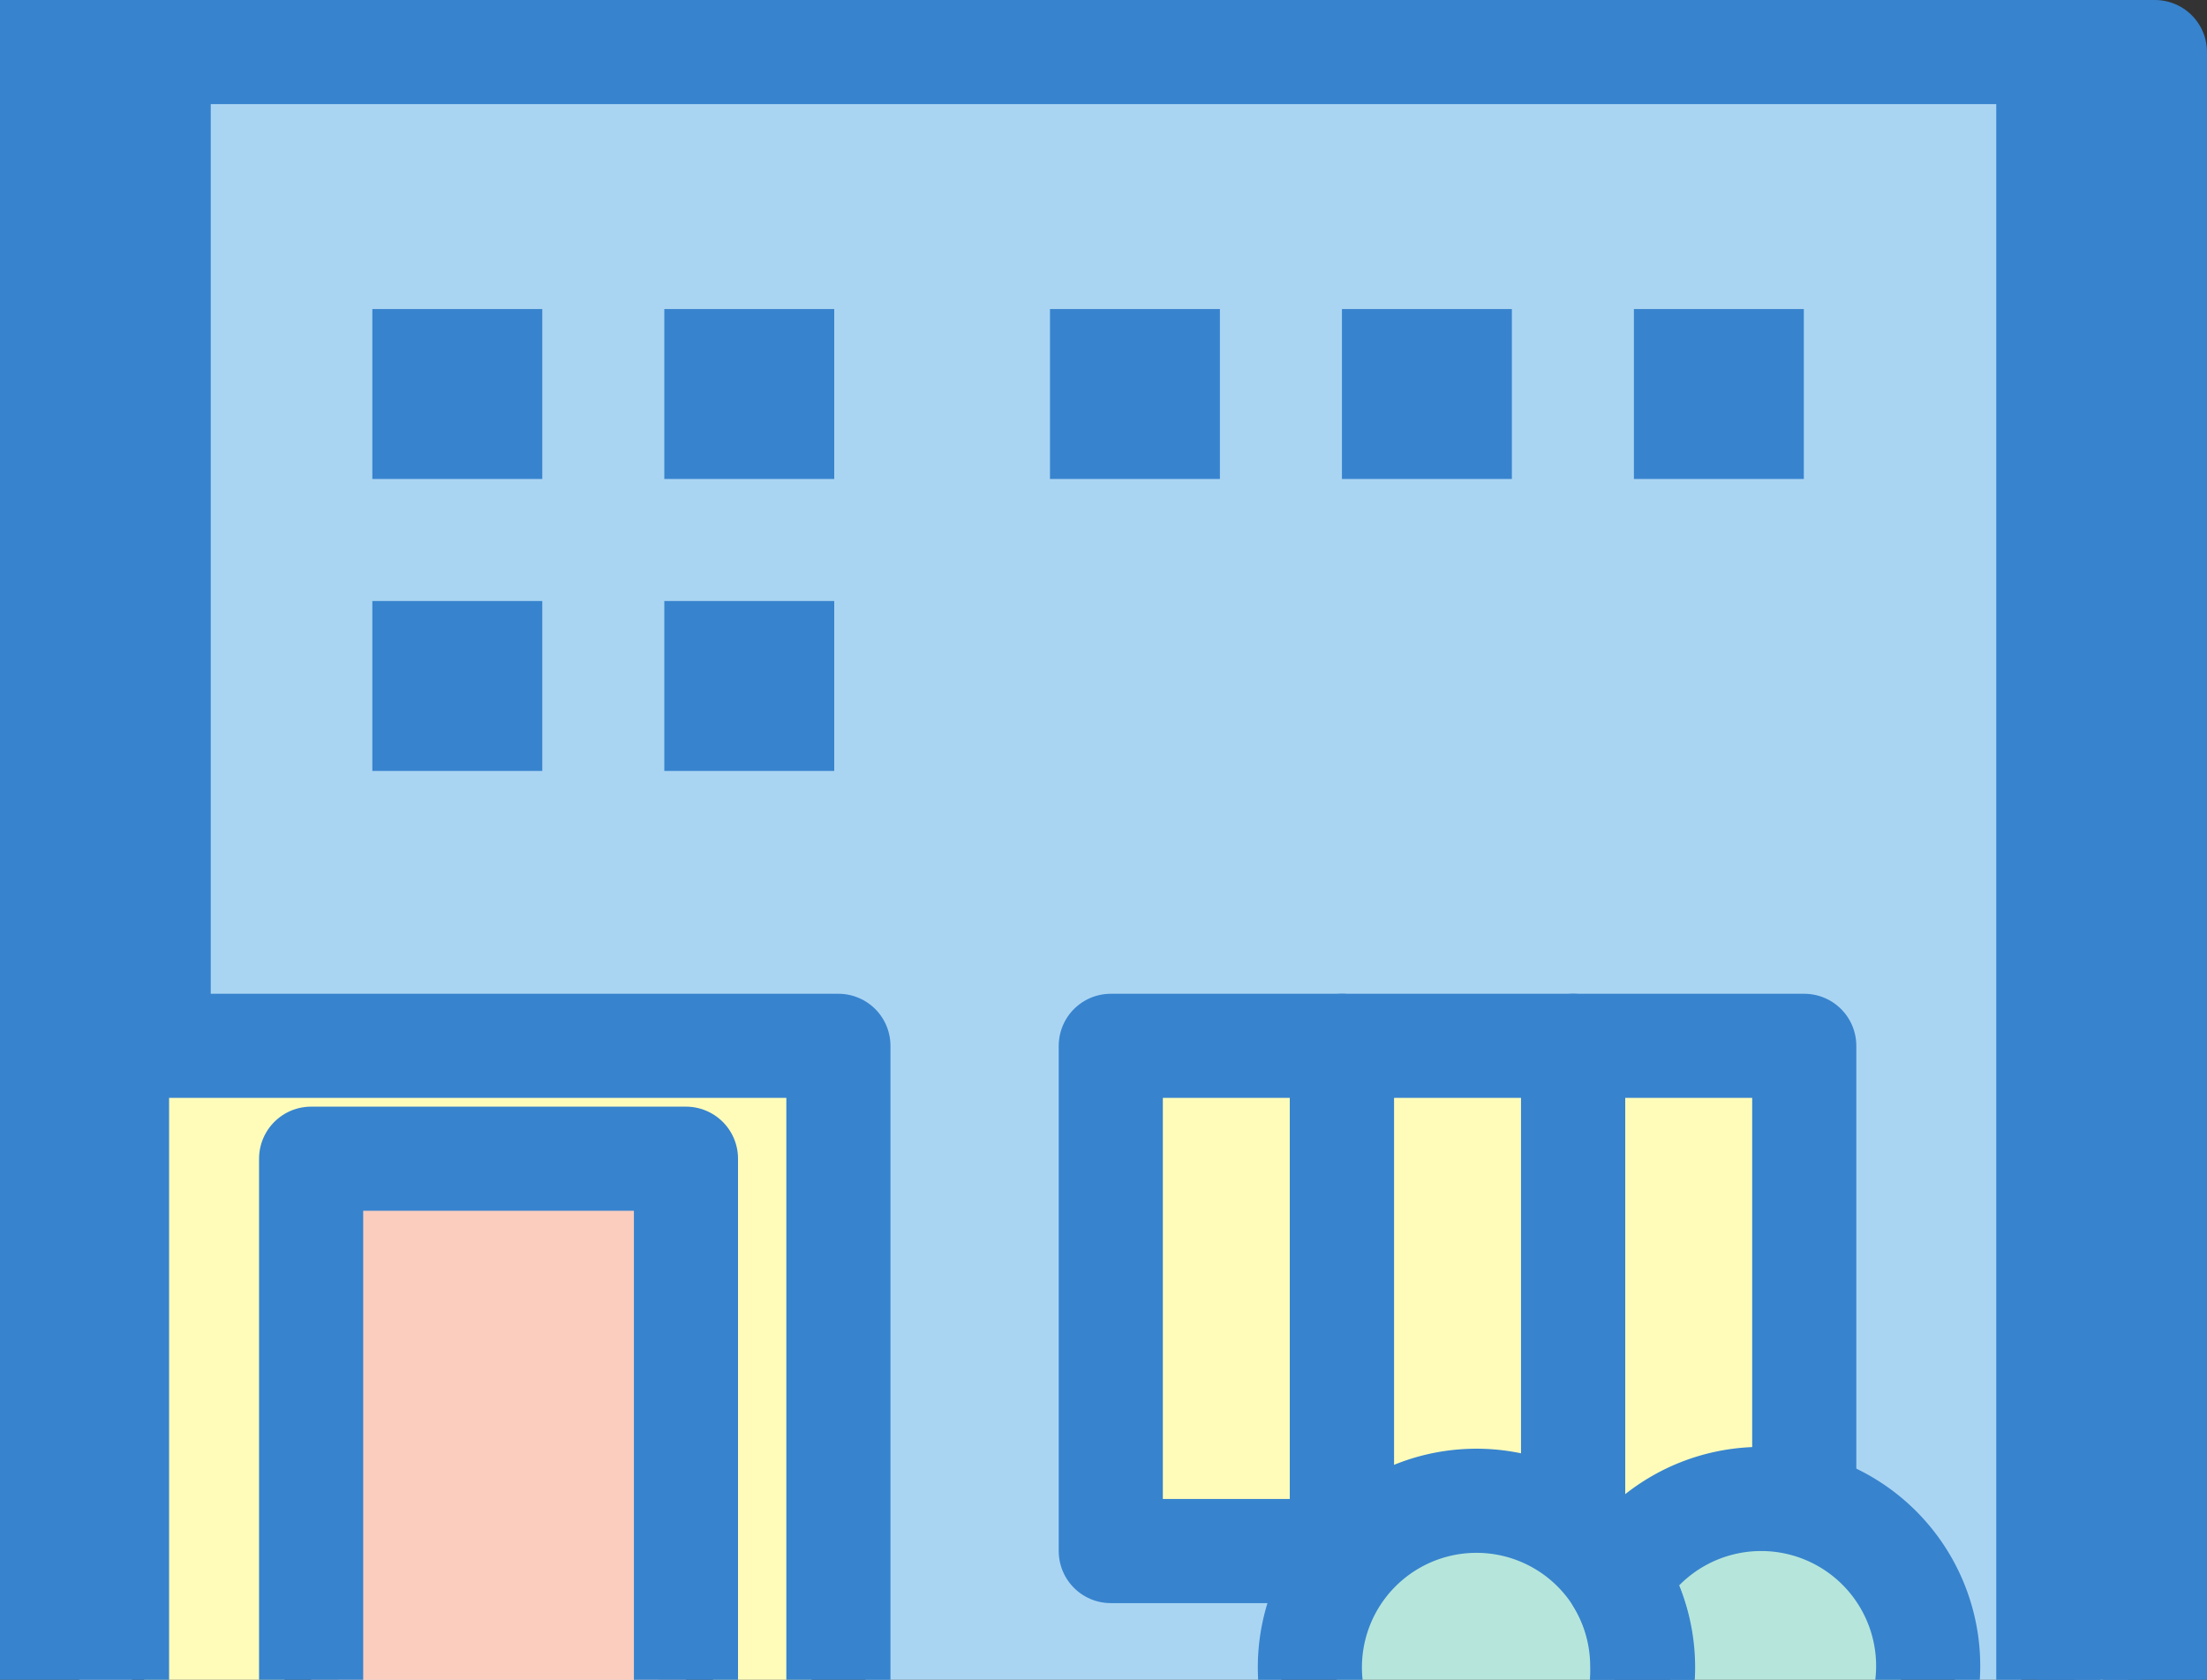
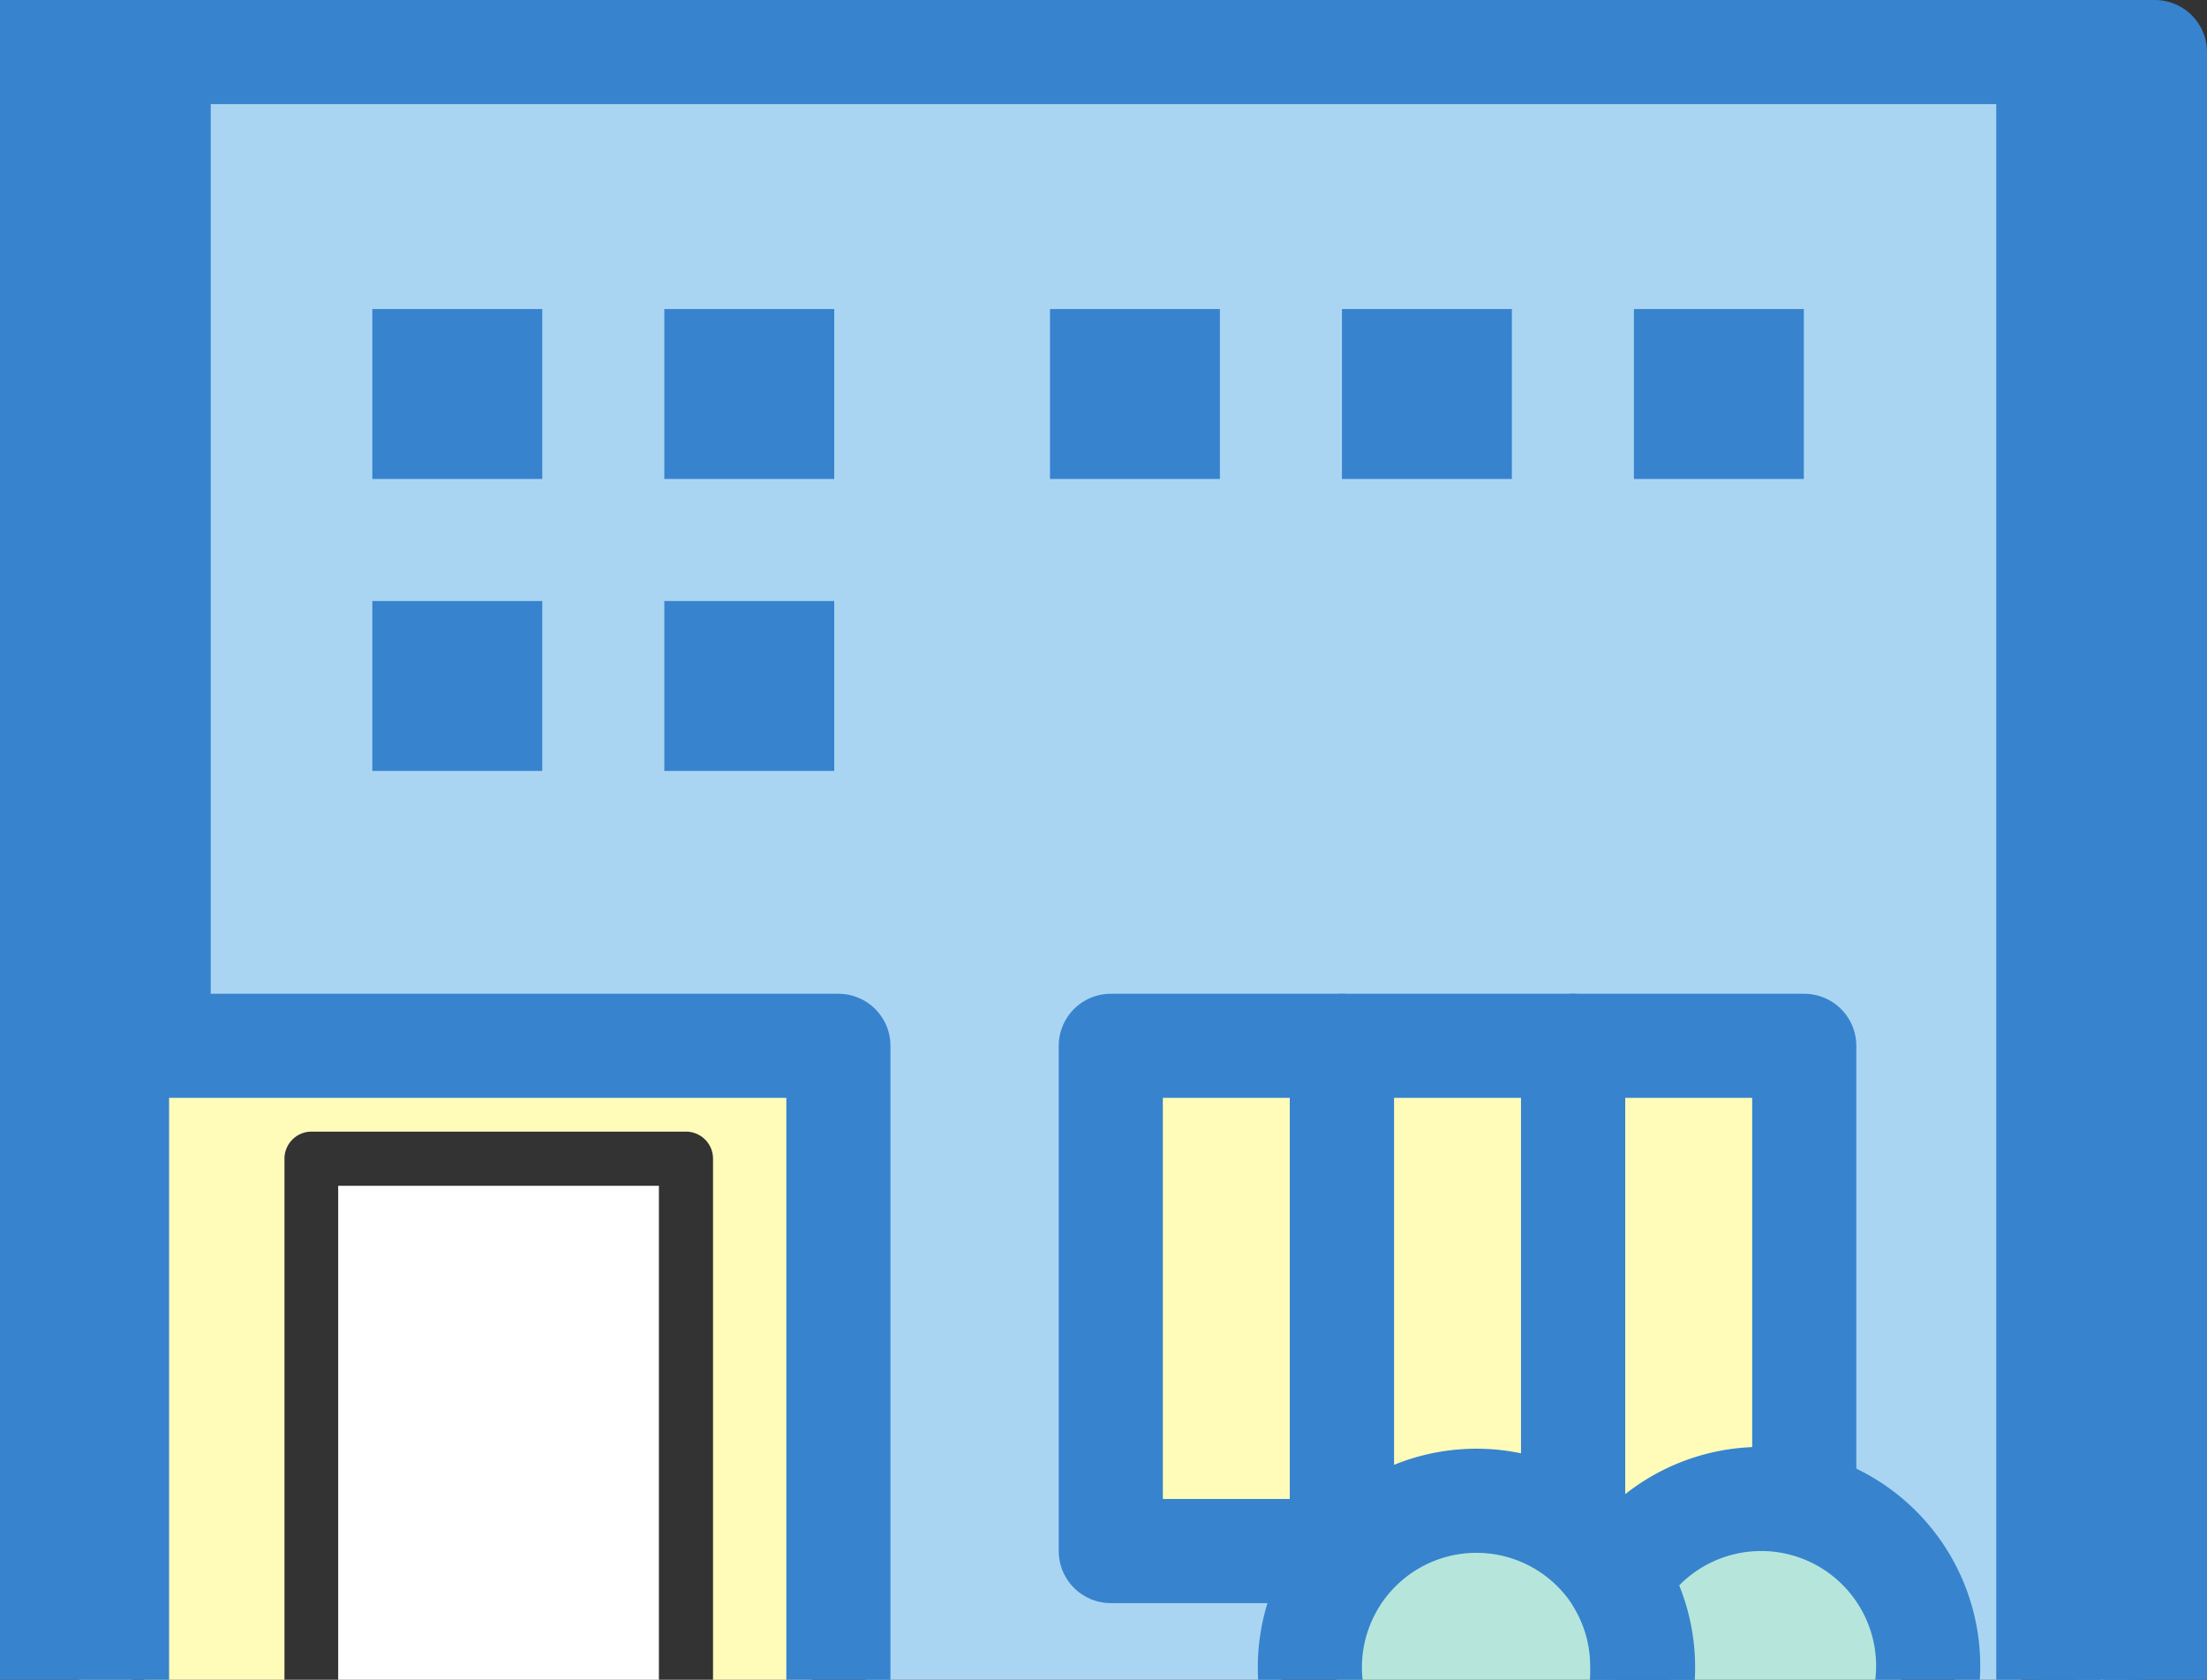
<svg xmlns="http://www.w3.org/2000/svg" id="レイヤー_1" data-name="レイヤー 1" width="52.99" height="40.33" viewBox="0 0 52.99 40.33">
  <rect x="0" y="0" width="52.99" height="40.33" fill="#333333" stroke="none" />
  <defs>
    <style>
      .cls-1 {
        fill: #aad5f2;
      }

      .cls-2 {
        fill: #fffcba;
      }

      .cls-3 {
        fill: #fff;
      }

      .cls-4 {
        fill: #d4d5d5;
      }

      .cls-5 {
        fill: #b6e6db;
      }

      .cls-6, .cls-9 {
        fill: none;
      }

      .cls-6, .cls-8, .cls-9 {
        stroke: #3783ce;
        stroke-linecap: round;
        stroke-width: 2.5px;
      }

      .cls-6, .cls-8 {
        stroke-linejoin: round;
      }

      .cls-7 {
        fill: #3783ce;
      }

      .cls-8 {
        fill: #facdbf;
      }
    </style>
  </defs>
  <g id="グループ_5920" data-name="グループ 5920">
    <path id="パス_4216" data-name="パス 4216" class="cls-1" d="M20.14,24.46H4.46V1.9H48.53V41.5H46.69A4.62,4.62,0,0,0,44,35.66V25.11a.65.65,0,0,0-.64-.65H26.67a.64.64,0,0,0-.64.65V37.23a.64.64,0,0,0,.64.65h4.64A4.57,4.57,0,0,0,31,41.5H20.78V25.11A.65.65,0,0,0,20.14,24.46Z" />
    <rect id="長方形_1951" data-name="長方形 1951" class="cls-2" x="27.32" y="25.75" width="4.26" height="10.83" />
    <path id="パス_4217" data-name="パス 4217" class="cls-2" d="M32.87,25.75h4.25v9.91a4.62,4.62,0,0,0-4.25.47Z" />
    <path id="パス_4218" data-name="パス 4218" class="cls-2" d="M38.87,36.85a3.84,3.84,0,0,0-.46-.44V25.75h4.26v9.61h-.39A4.57,4.57,0,0,0,38.87,36.85Z" />
    <rect id="長方形_1952" data-name="長方形 1952" class="cls-3" x="9.59" y="15.08" width="2.79" height="2.79" />
    <rect id="長方形_1953" data-name="長方形 1953" class="cls-3" x="16.6" y="15.08" width="2.79" height="2.79" />
    <rect id="長方形_1954" data-name="長方形 1954" class="cls-3" x="9.59" y="8.07" width="2.79" height="2.79" />
    <rect id="長方形_1955" data-name="長方形 1955" class="cls-3" x="16.6" y="8.07" width="2.79" height="2.79" />
    <rect id="長方形_1956" data-name="長方形 1956" class="cls-3" x="39.88" y="8.07" width="2.79" height="2.79" />
    <rect id="長方形_1957" data-name="長方形 1957" class="cls-3" x="32.87" y="8.07" width="2.79" height="2.79" />
    <rect id="長方形_1958" data-name="長方形 1958" class="cls-3" x="25.85" y="8.07" width="2.79" height="2.79" />
    <path id="パス_4221" data-name="パス 4221" class="cls-2" d="M19.49,41.5H17.12V27.82a.65.65,0,0,0-.65-.65h-9a.65.65,0,0,0-.64.65V41.5H3.46V25.75h16Z" />
    <rect id="長方形_1959" data-name="長方形 1959" class="cls-3" x="8.12" y="28.47" width="7.7" height="13.03" />
    <path id="パス_4222" data-name="パス 4222" class="cls-4" d="M1.9,1.9H3.17V41.5H1.9Z" />
    <path id="パス_4223" data-name="パス 4223" class="cls-5" d="M32.08,40a3.37,3.37,0,0,1,6.14-1.92.58.58,0,0,0,.08.18,3.29,3.29,0,0,1,.12,3.23h-6A3.39,3.39,0,0,1,32.08,40Z" />
    <path id="パス_4224" data-name="パス 4224" class="cls-5" d="M39.86,41.5a4.59,4.59,0,0,0-.23-3.56,3.31,3.31,0,0,1,2.65-1.3A3.37,3.37,0,0,1,45.66,40a3.28,3.28,0,0,1-.36,1.5Z" />
    <rect id="長方形_1960" data-name="長方形 1960" class="cls-4" x="49.82" y="1.9" width="1.27" height="39.6" />
    <g id="グループ_5919" data-name="グループ 5919">
      <g id="グループ_5918" data-name="グループ 5918">
        <path id="パス_4225" data-name="パス 4225" class="cls-6" d="M38.85,42.14a4,4,0,1,0-6.8,0Z" />
        <path id="パス_4226" data-name="パス 4226" class="cls-6" d="M39.43,40a4,4,0,0,0-.58-2.07,4,4,0,1,1,6.87,4.14l0,.06h-6.8l0-.07A3.94,3.94,0,0,0,39.43,40Z" />
      </g>
      <rect id="長方形_1961" data-name="長方形 1961" class="cls-7" x="8.94" y="14.43" width="4.08" height="4.08" />
      <rect id="長方形_1962" data-name="長方形 1962" class="cls-7" x="15.95" y="14.43" width="4.08" height="4.08" />
      <rect id="長方形_1963" data-name="長方形 1963" class="cls-7" x="8.94" y="7.42" width="4.08" height="4.08" />
      <rect id="長方形_1964" data-name="長方形 1964" class="cls-7" x="15.95" y="7.42" width="4.08" height="4.08" />
      <rect id="長方形_1965" data-name="長方形 1965" class="cls-7" x="39.23" y="7.42" width="4.08" height="4.08" />
      <rect id="長方形_1966" data-name="長方形 1966" class="cls-7" x="32.22" y="7.42" width="4.08" height="4.08" />
      <rect id="長方形_1967" data-name="長方形 1967" class="cls-7" x="25.21" y="7.42" width="4.08" height="4.08" />
      <rect id="長方形_1968" data-name="長方形 1968" class="cls-6" x="26.67" y="25.11" width="5.55" height="12.13" />
      <path id="パス_4227" data-name="パス 4227" class="cls-6" d="M43.32,36V25.11H37.77V36.65" />
      <path id="パス_4228" data-name="パス 4228" class="cls-6" d="M37.77,36.65V25.11H32.22V37.23" />
      <path id="パス_4229" data-name="パス 4229" class="cls-6" d="M50.18,42.14V1.25H3.81V25.11H20.13v17Z" />
-       <path id="パス_4230" data-name="パス 4230" class="cls-8" d="M7.47,42.14V27.82h9V42.14" />
      <path id="パス_4231" data-name="パス 4231" class="cls-9" d="M1.25,1.25H2.81V42.14H1.25Z" />
      <rect id="長方形_1970" data-name="長方形 1970" class="cls-6" x="49.18" y="1.25" width="2.56" height="40.89" />
    </g>
  </g>
</svg>